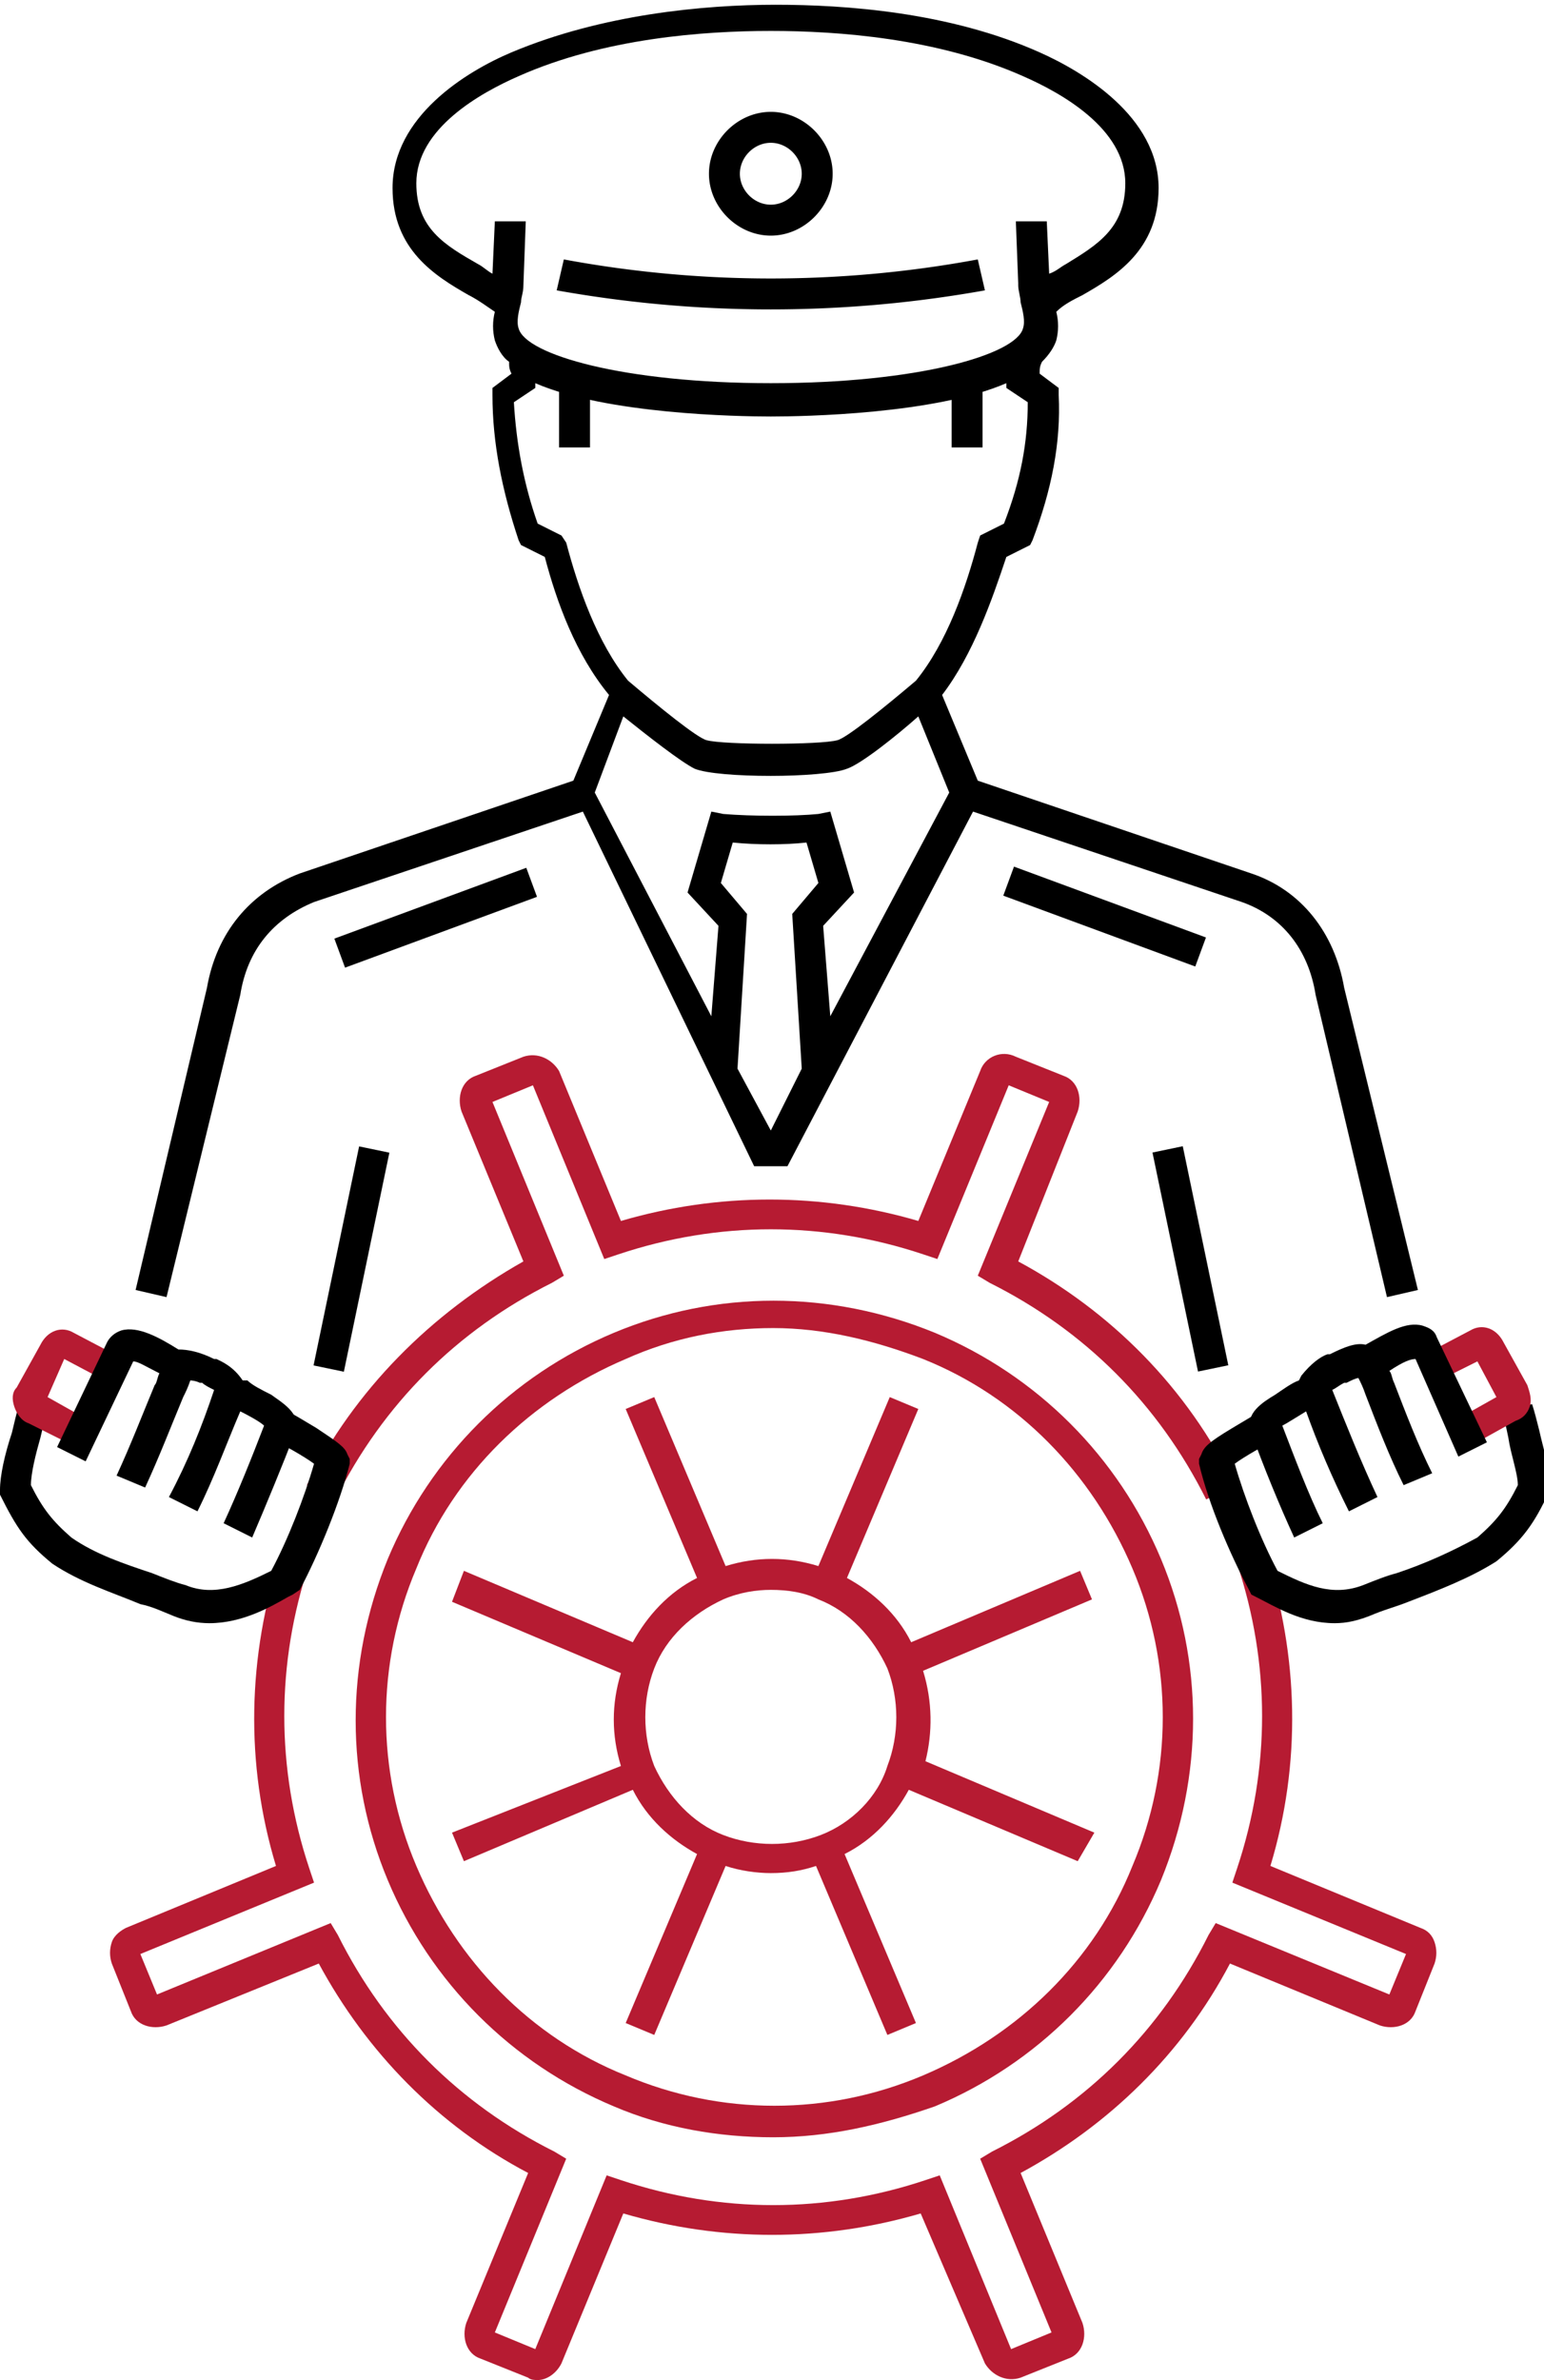
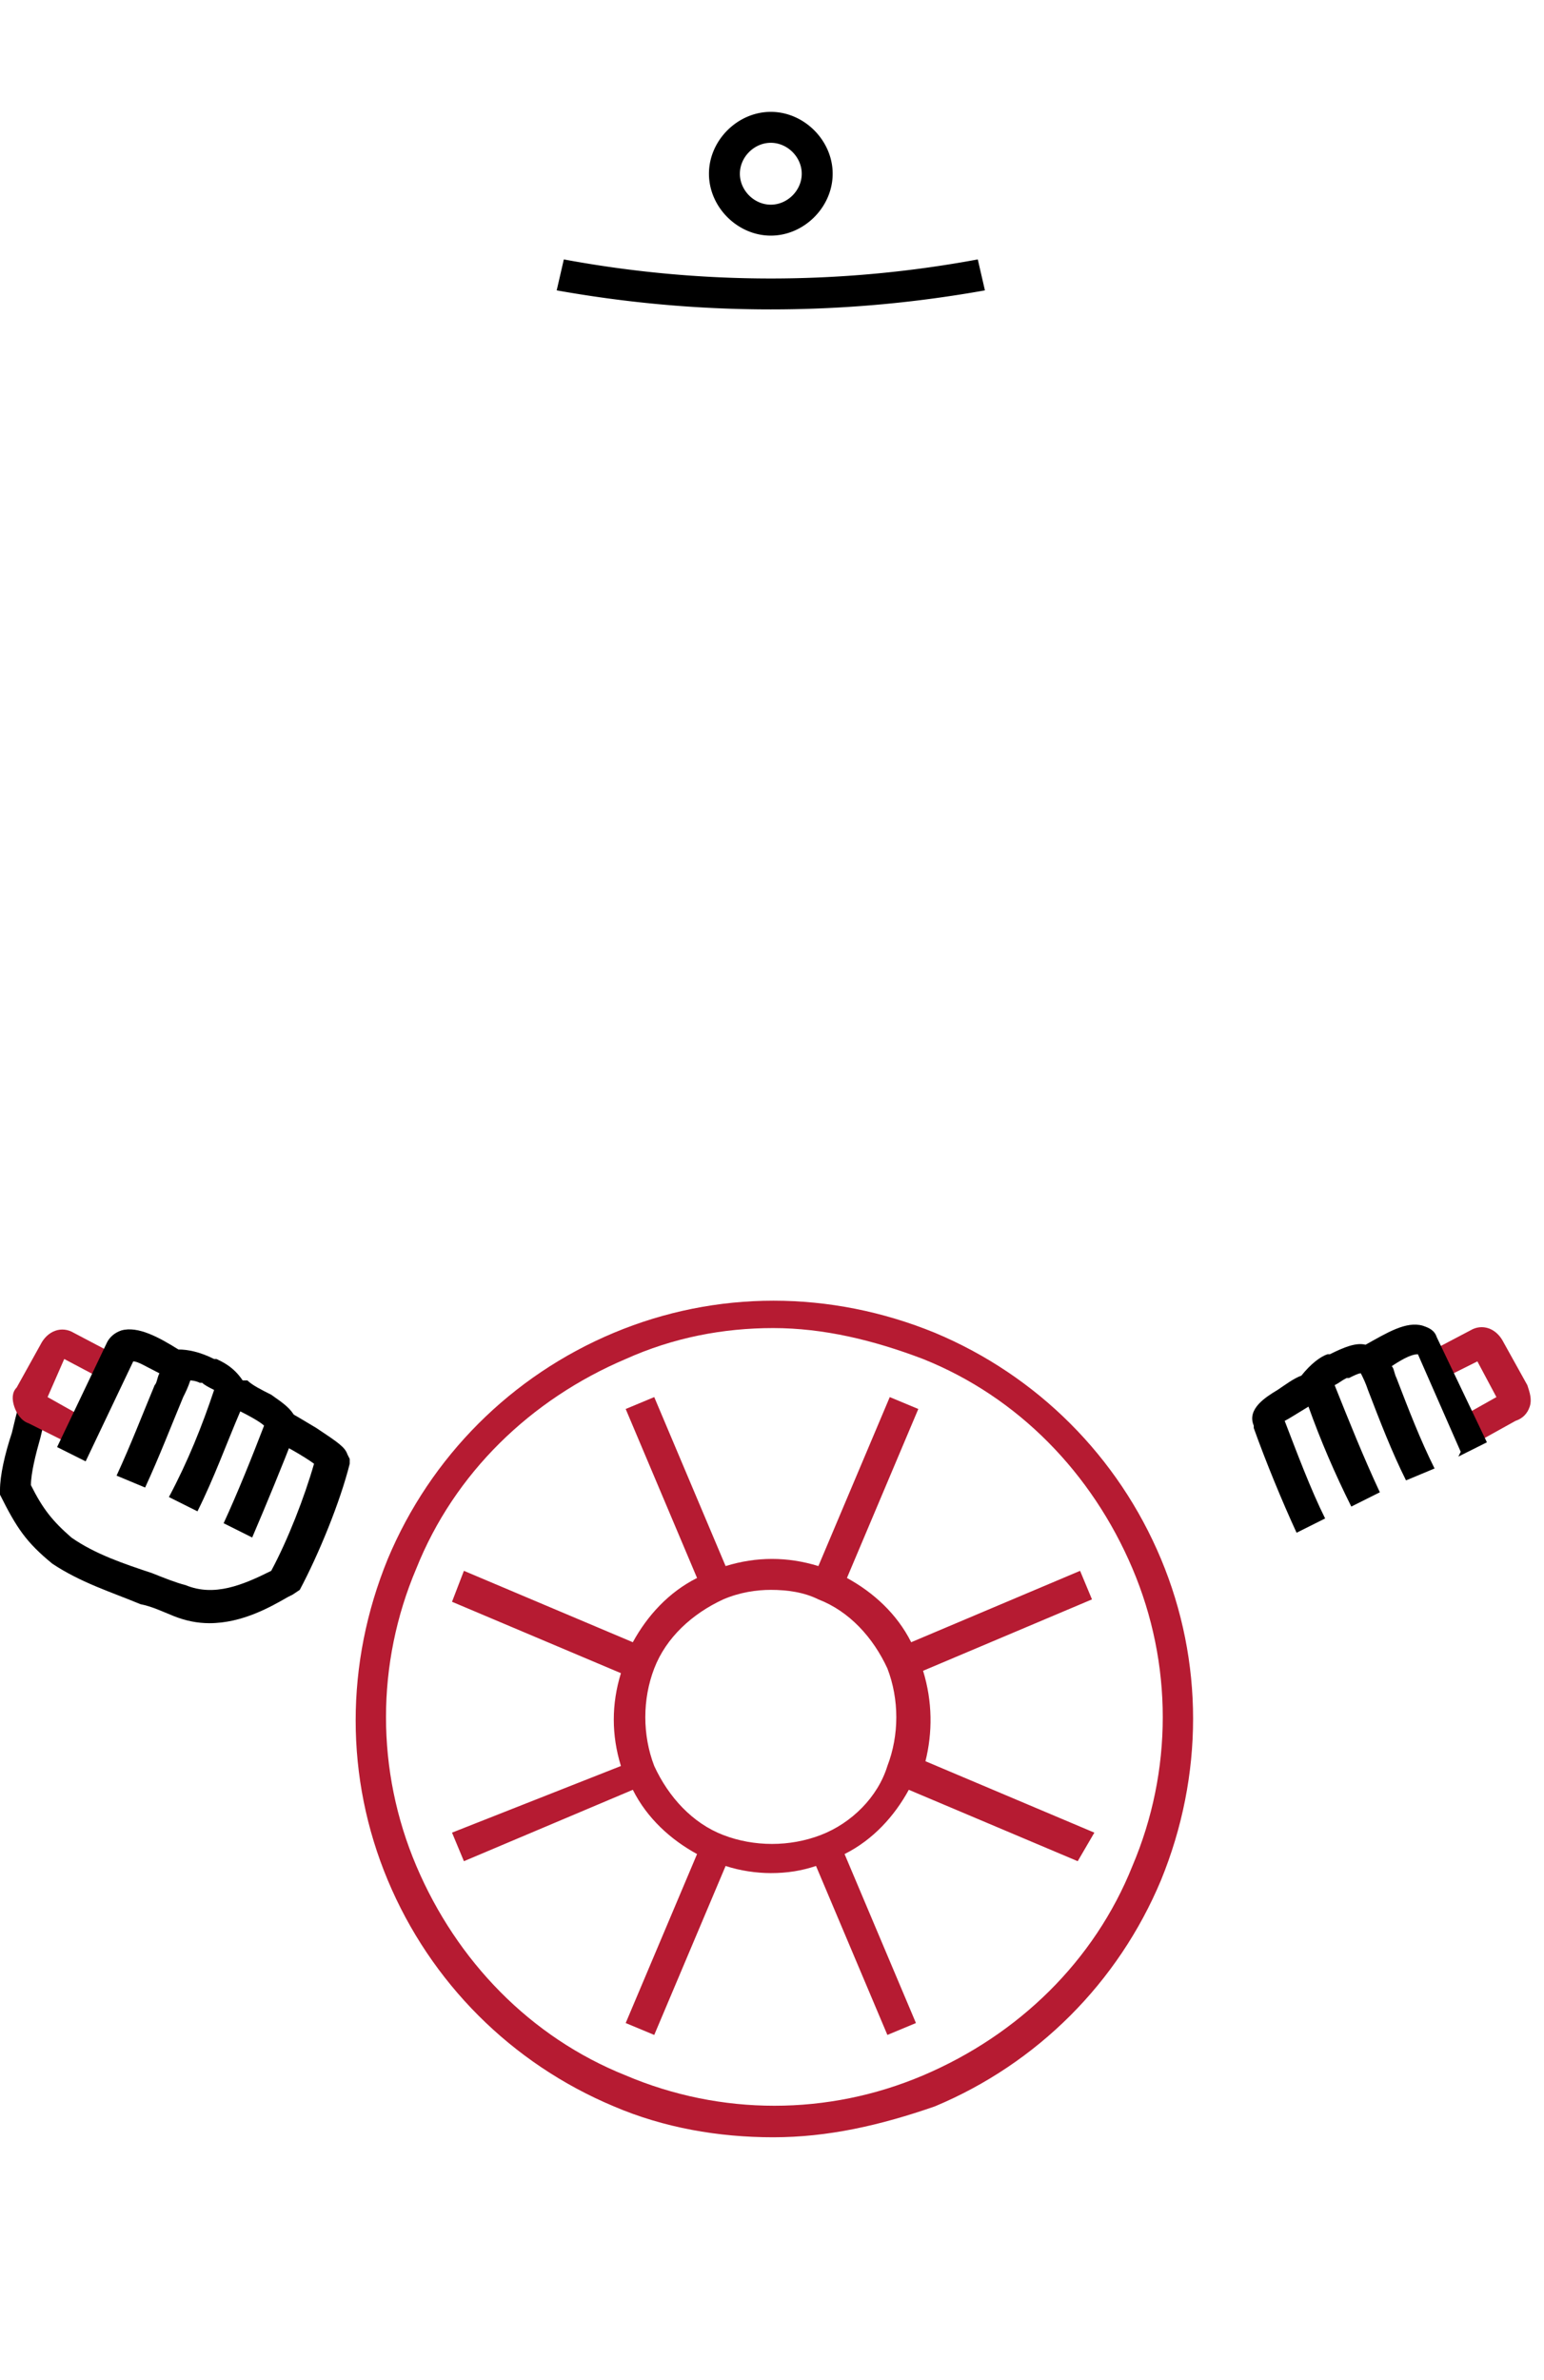
<svg xmlns="http://www.w3.org/2000/svg" viewBox="0 0 64.9 100">
  <style>.st0{fill:#b61b32}</style>
  <path d="M32.4 9.9c-1.4 0-2.6-1.2-2.6-2.6 0-1.4 1.2-2.6 2.6-2.6 1.4 0 2.6 1.2 2.6 2.6 0 1.4-1.2 2.6-2.6 2.6zm0-3.9c-.7 0-1.3.6-1.3 1.3 0 .7.6 1.3 1.3 1.3.7 0 1.3-.6 1.3-1.3 0-.7-.6-1.3-1.3-1.3zM32.4 13c-3.2 0-6.2-.3-9-.8l.3-1.3a47.657 47.657 0 0 0 17.4 0l.3 1.3c-2.8.5-5.8.8-9 .8z" />
-   <path class="st0" d="M22.6 100c-.1 0-.3 0-.4-.1l-2-.8c-.6-.2-.8-.9-.6-1.5l2.6-6.3c-3.8-2-6.8-5.1-8.8-8.8L7 85.1c-.6.2-1.3 0-1.5-.6l-.8-2c-.1-.3-.1-.6 0-.9.1-.3.4-.5.6-.6l6.3-2.6c-1.3-4.3-1.2-8.8.2-13.1l1.2.4c-1.4 4.2-1.4 8.6 0 12.8l.2.6-7.3 3 .7 1.7 7.3-3 .3.5c2 4 5.1 7.1 9.1 9.1l.5.3-3 7.3 1.7.7 3-7.3.6.2c4.2 1.4 8.6 1.4 12.8 0l.6-.2 3 7.3 1.7-.7-3-7.3.5-.3c4-2 7.1-5.1 9.1-9.1l.3-.5 7.3 3 .7-1.7-7.3-3 .2-.6c1.4-4.2 1.4-8.6 0-12.8l1.2-.4c1.4 4.3 1.5 8.8.2 13.1l6.3 2.6c.3.1.5.3.6.6.1.3.1.6 0 .9l-.8 2c-.2.6-.9.8-1.5.6l-6.3-2.6c-2 3.8-5.1 6.8-8.8 8.8l2.6 6.3c.2.6 0 1.3-.6 1.5l-2 .8c-.6.2-1.2-.1-1.5-.6L38.7 93c-4.1 1.2-8.4 1.2-12.5 0l-2.6 6.3c-.2.4-.6.7-1 .7zM50.7 63c-2-4-5.1-7.1-9.1-9.1l-.5-.3 3-7.3-1.7-.7-3 7.3-.6-.2c-4.2-1.4-8.6-1.4-12.8 0l-.6.2-3-7.3-1.7.7 3 7.3-.5.3c-4 2-7.1 5.1-9.1 9.1l-1.2-.6c2-4 5.2-7.2 9.1-9.4l-2.6-6.3c-.2-.6 0-1.3.6-1.5l2-.8c.6-.2 1.2.1 1.5.6l2.6 6.3c4.1-1.2 8.4-1.2 12.5 0l2.6-6.3c.2-.6.9-.9 1.5-.6l2 .8c.6.2.8.9.6 1.5L42.8 53c3.9 2.1 7.1 5.3 9.1 9.4l-1.2.6z" />
  <path class="st0" d="M32.5 89.8c-2.3 0-4.6-.4-6.7-1.3-4.3-1.8-7.7-5.2-9.5-9.5-1.8-4.3-1.8-9.1 0-13.5 1.8-4.3 5.2-7.7 9.5-9.5 4.3-1.8 9.1-1.8 13.5 0 4.3 1.8 7.7 5.2 9.5 9.5 1.8 4.3 1.8 9.1 0 13.5-1.8 4.3-5.2 7.7-9.5 9.5-2.3.8-4.5 1.3-6.8 1.3zm0-34c-2.1 0-4.2.4-6.2 1.3-4 1.7-7.2 4.8-8.8 8.8-1.7 4-1.7 8.5 0 12.5s4.8 7.2 8.8 8.8c4 1.7 8.5 1.7 12.5 0s7.2-4.8 8.8-8.8c1.7-4 1.7-8.5 0-12.5s-4.8-7.2-8.8-8.8c-2.1-.8-4.2-1.3-6.3-1.3z" />
  <path class="st0" d="m38.8 70.2 7.1-3-.5-1.2-7.1 3c-.6-1.2-1.6-2.1-2.7-2.7l3-7.1-1.2-.5-3 7.1c-1.3-.4-2.6-.4-3.9 0l-3-7.1-1.2.5 3 7.1c-1.2.6-2.1 1.6-2.7 2.7l-7.1-3-.5 1.3 7.1 3c-.4 1.3-.4 2.6 0 3.9L19 77l.5 1.2 7.1-3c.6 1.2 1.6 2.1 2.7 2.7l-3 7.1 1.2.5 3-7.1c.6.2 1.3.3 1.9.3.7 0 1.3-.1 1.9-.3l3 7.1 1.2-.5-3-7.1c1.2-.6 2.1-1.6 2.7-2.7l7.1 3L46 77l-7.1-3c.3-1.2.3-2.5-.1-3.8zm-4.3 6.9c-1.3.5-2.8.5-4.1 0-1.3-.5-2.3-1.6-2.9-2.9-.5-1.3-.5-2.8 0-4.1.5-1.3 1.6-2.3 2.9-2.9.7-.3 1.4-.4 2-.4.7 0 1.4.1 2 .4 1.3.5 2.3 1.6 2.9 2.9.5 1.3.5 2.8 0 4.1-.4 1.3-1.5 2.4-2.8 2.9z" />
-   <path d="M40 15.8h1.3v3H40zM23.5 15.8h1.3v3h-1.3zM42.172 37.632l.45-1.22 8.069 2.977-.45 1.22zM14.054 39.437l8.068-2.976.45 1.22-8.068 2.976z" />
-   <path d="M56.5 41.5c-.4-2.3-1.8-4.1-3.9-4.8l-11.5-3.9-1.5-3.6c1.3-1.7 2.1-4 2.7-5.8l1-.5.1-.2c.8-2.1 1.2-4.1 1.1-6.1v-.3l-.8-.6c0-.2 0-.3.1-.5.3-.3.5-.6.6-.9.1-.4.1-.8 0-1.2.3-.3.7-.5 1.1-.7 1.4-.8 3.2-1.9 3.2-4.5 0-3-3.2-4.9-5-5.7-3.8-1.7-8.2-2-11.1-2-3 0-7.3.4-11.1 2-1.9.8-5 2.7-5 5.7 0 2.6 1.8 3.7 3.2 4.5.4.2.8.5 1.1.7-.1.4-.1.8 0 1.2.1.3.3.7.6.9 0 .2 0 .3.1.5l-.8.6v.3c0 2 .4 4 1.1 6.1l.1.2 1 .5c.5 1.9 1.3 4.1 2.7 5.8l-1.5 3.6-11.5 3.9c-2.1.8-3.5 2.5-3.9 4.8l-3 12.7 1.3.3 3.1-12.7c.3-1.9 1.4-3.2 3.1-3.9l11.3-3.8L31.7 49h1.4l7.8-14.9 11.3 3.8c1.7.6 2.8 2 3.1 3.9l3 12.7 1.3-.3-3.1-12.7zM20.8 9.3l-.1 2.2c-.2-.1-.4-.3-.6-.4-1.4-.8-2.6-1.5-2.6-3.4 0-2.3 2.7-3.8 4.3-4.5 3.6-1.6 7.8-1.9 10.6-1.9s7 .3 10.6 1.9c1.6.7 4.3 2.2 4.3 4.5 0 1.9-1.2 2.6-2.5 3.4-.2.1-.4.3-.7.4L44 9.3h-1.3l.1 2.6v.1c0 .2.1.5.1.7.1.4.2.8.1 1.1-.3 1.1-4.4 2.3-10.6 2.3-6.2 0-10.3-1.2-10.6-2.3-.1-.3 0-.7.1-1.1 0-.2.1-.4.1-.7l.1-2.7h-1.3zm2.8 13.2-1-.5c-.6-1.7-.9-3.4-1-5.1l.9-.6v-.2c3 1.3 8.5 1.4 9.9 1.4 1.4 0 6.9-.1 9.9-1.4v.2l.9.6c0 1.7-.3 3.3-1 5.1l-1 .5-.1.3c-.5 1.9-1.3 4.2-2.6 5.8-1.3 1.1-2.9 2.4-3.3 2.5-.7.2-4.8.2-5.5 0-.4-.1-2-1.4-3.3-2.5-1.3-1.6-2.1-3.9-2.6-5.8l-.2-.3zm2.6 7.6c1 .8 2.4 1.9 3 2.2.5.2 1.8.3 3.2.3 1.3 0 2.7-.1 3.2-.3.6-.2 2.1-1.4 3-2.2l1.3 3.2-5 9.4-.3-3.8 1.3-1.4-1-3.4-.5.1c-1 .1-2.8.1-4 0l-.5-.1-1 3.4 1.3 1.4-.3 3.8-4.9-9.4 1.2-3.2zm6.2 17.4L31 44.9l.4-6.5-1.1-1.3.5-1.7c1 .1 2.2.1 3.1 0l.5 1.7-1.1 1.3.4 6.5-1.3 2.6z" />
-   <path d="m13.18 57.37 1.915-9.203 1.272.264-1.913 9.203zM48.443 48.425l1.273-.265 1.914 9.203-1.273.264zM56.1 68.2c-1.4 0-2.5-.7-3.3-1.1l-.2-.1-.1-.2c-.8-1.5-1.7-3.6-2.1-5.3v-.2l.1-.2c.1-.3.3-.5 1.3-1.1.5-.3 1-.6 1.2-.7l.6 1.2c-.4.2-1.3.7-1.7 1 .4 1.4 1.1 3.2 1.8 4.5 1.2.6 2.3 1.1 3.6.6.5-.2 1-.4 1.4-.5 1.2-.4 2.3-.9 3.4-1.5.8-.7 1.2-1.2 1.7-2.2 0-.5-.3-1.3-.4-2-.1-.5-.2-.9-.3-1.2l1.3-.2c.1.3.2.7.3 1.1.2.9.5 1.8.5 2.4v.1l-.1.1c-.6 1.3-1.1 2-2.2 2.9-1.1.7-2.4 1.2-3.7 1.7-.5.2-.9.3-1.4.5-.7.3-1.2.4-1.7.4z" />
  <path class="st0" d="m61.9 60.7-.6-1.1 1.6-.9-.8-1.5-1.6.8-.6-1.1 1.9-1c.5-.3 1.1-.1 1.4.5l1 1.8c.1.3.2.6.1.9-.1.3-.3.5-.6.6l-1.8 1z" />
  <path d="M8.8 68.2c-.5 0-1-.1-1.5-.3-.5-.2-.9-.4-1.4-.5-1.2-.5-2.5-.9-3.7-1.7-1.1-.9-1.5-1.5-2.2-2.9v-.2c0-.6.2-1.5.5-2.4.1-.4.2-.9.3-1.1l1.2.1c-.1.3-.2.8-.3 1.2-.2.7-.4 1.5-.4 2 .5 1 .9 1.5 1.7 2.2 1 .7 2.2 1.1 3.4 1.5.5.2 1 .4 1.4.5 1.2.5 2.4 0 3.6-.6.7-1.3 1.4-3.1 1.8-4.5-.4-.3-1.3-.8-1.7-1l.6-1.2c.2.1.7.4 1.2.7.9.6 1.2.8 1.3 1.1l.1.2v.2c-.4 1.6-1.3 3.8-2.1 5.3l-.3.2-.2.1c-.7.4-1.9 1.1-3.3 1.1z" />
  <path class="st0" d="m3 60.7-1.8-.9c-.3-.1-.5-.4-.6-.7-.1-.3-.1-.6.1-.8l1-1.8c.3-.6.9-.8 1.4-.5L5 57l-.6 1-1.7-.9-.7 1.6 1.6.9-.6 1.1zm-1.1-1.9z" />
-   <path d="M11.4 58.6c-.4-.2-.8-.4-1-.6h-.2c-.4-.6-.9-.8-1.1-.9H9c-.6-.3-1.1-.4-1.5-.4-.8-.5-1.7-1-2.4-.8-.3.1-.5.3-.6.5l-2.1 4.4 1.2.6 2-4.2c.2 0 .5.2 1.1.5-.1.2-.1.4-.2.5-.5 1.2-1 2.5-1.6 3.8l1.2.5c.6-1.3 1.1-2.6 1.6-3.8.1-.2.2-.4.3-.7 0 0 .2 0 .4.1h.1c.1.1.3.2.5.3-.5 1.5-1.1 3-1.9 4.5l1.2.6c.7-1.4 1.2-2.8 1.8-4.2.6.3.9.5 1 .6-.5 1.3-1.1 2.8-1.7 4.1l1.2.6c.6-1.4 1.3-3.1 1.8-4.4v-.1c.3-.7-.6-1.2-1-1.5zM61.3 61.2l1.2-.6-2.1-4.4c-.1-.3-.3-.4-.6-.5-.7-.2-1.5.3-2.4.8-.4-.1-.9.1-1.5.4h-.1c-.3.1-.7.4-1.1.9l-.1.2c-.3.1-.7.4-1 .6-.5.3-1.3.8-1 1.5v.1c.5 1.4 1.2 3.1 1.8 4.4l1.2-.6c-.6-1.2-1.2-2.8-1.7-4.1.2-.1.5-.3 1-.6.5 1.4 1.1 2.8 1.8 4.2l1.2-.6c-.7-1.5-1.3-3-1.9-4.5.2-.1.3-.2.5-.3h.1c.2-.1.4-.2.5-.2.1.2.2.4.3.7.5 1.3 1 2.6 1.6 3.8l1.2-.5c-.6-1.2-1.1-2.5-1.6-3.8-.1-.2-.1-.4-.2-.5.6-.4.9-.5 1.1-.5l1.8 4.1z" />
+   <path d="M11.4 58.6c-.4-.2-.8-.4-1-.6h-.2c-.4-.6-.9-.8-1.1-.9H9c-.6-.3-1.1-.4-1.5-.4-.8-.5-1.7-1-2.4-.8-.3.1-.5.3-.6.5l-2.1 4.4 1.2.6 2-4.2c.2 0 .5.2 1.1.5-.1.2-.1.4-.2.5-.5 1.2-1 2.5-1.6 3.8l1.2.5c.6-1.3 1.1-2.6 1.6-3.8.1-.2.2-.4.3-.7 0 0 .2 0 .4.1h.1c.1.1.3.2.5.3-.5 1.5-1.1 3-1.9 4.5l1.2.6c.7-1.4 1.2-2.8 1.8-4.2.6.3.9.5 1 .6-.5 1.3-1.1 2.8-1.7 4.1l1.2.6c.6-1.4 1.3-3.1 1.8-4.4v-.1c.3-.7-.6-1.2-1-1.5zM61.3 61.2l1.2-.6-2.1-4.4c-.1-.3-.3-.4-.6-.5-.7-.2-1.5.3-2.4.8-.4-.1-.9.1-1.5.4h-.1c-.3.1-.7.4-1.1.9c-.3.1-.7.4-1 .6-.5.3-1.3.8-1 1.5v.1c.5 1.4 1.2 3.1 1.8 4.4l1.2-.6c-.6-1.2-1.2-2.8-1.7-4.1.2-.1.5-.3 1-.6.5 1.4 1.1 2.8 1.8 4.2l1.2-.6c-.7-1.5-1.3-3-1.9-4.5.2-.1.3-.2.5-.3h.1c.2-.1.4-.2.5-.2.1.2.2.4.3.7.5 1.3 1 2.6 1.6 3.8l1.2-.5c-.6-1.2-1.1-2.5-1.6-3.8-.1-.2-.1-.4-.2-.5.6-.4.9-.5 1.1-.5l1.8 4.1z" />
</svg>